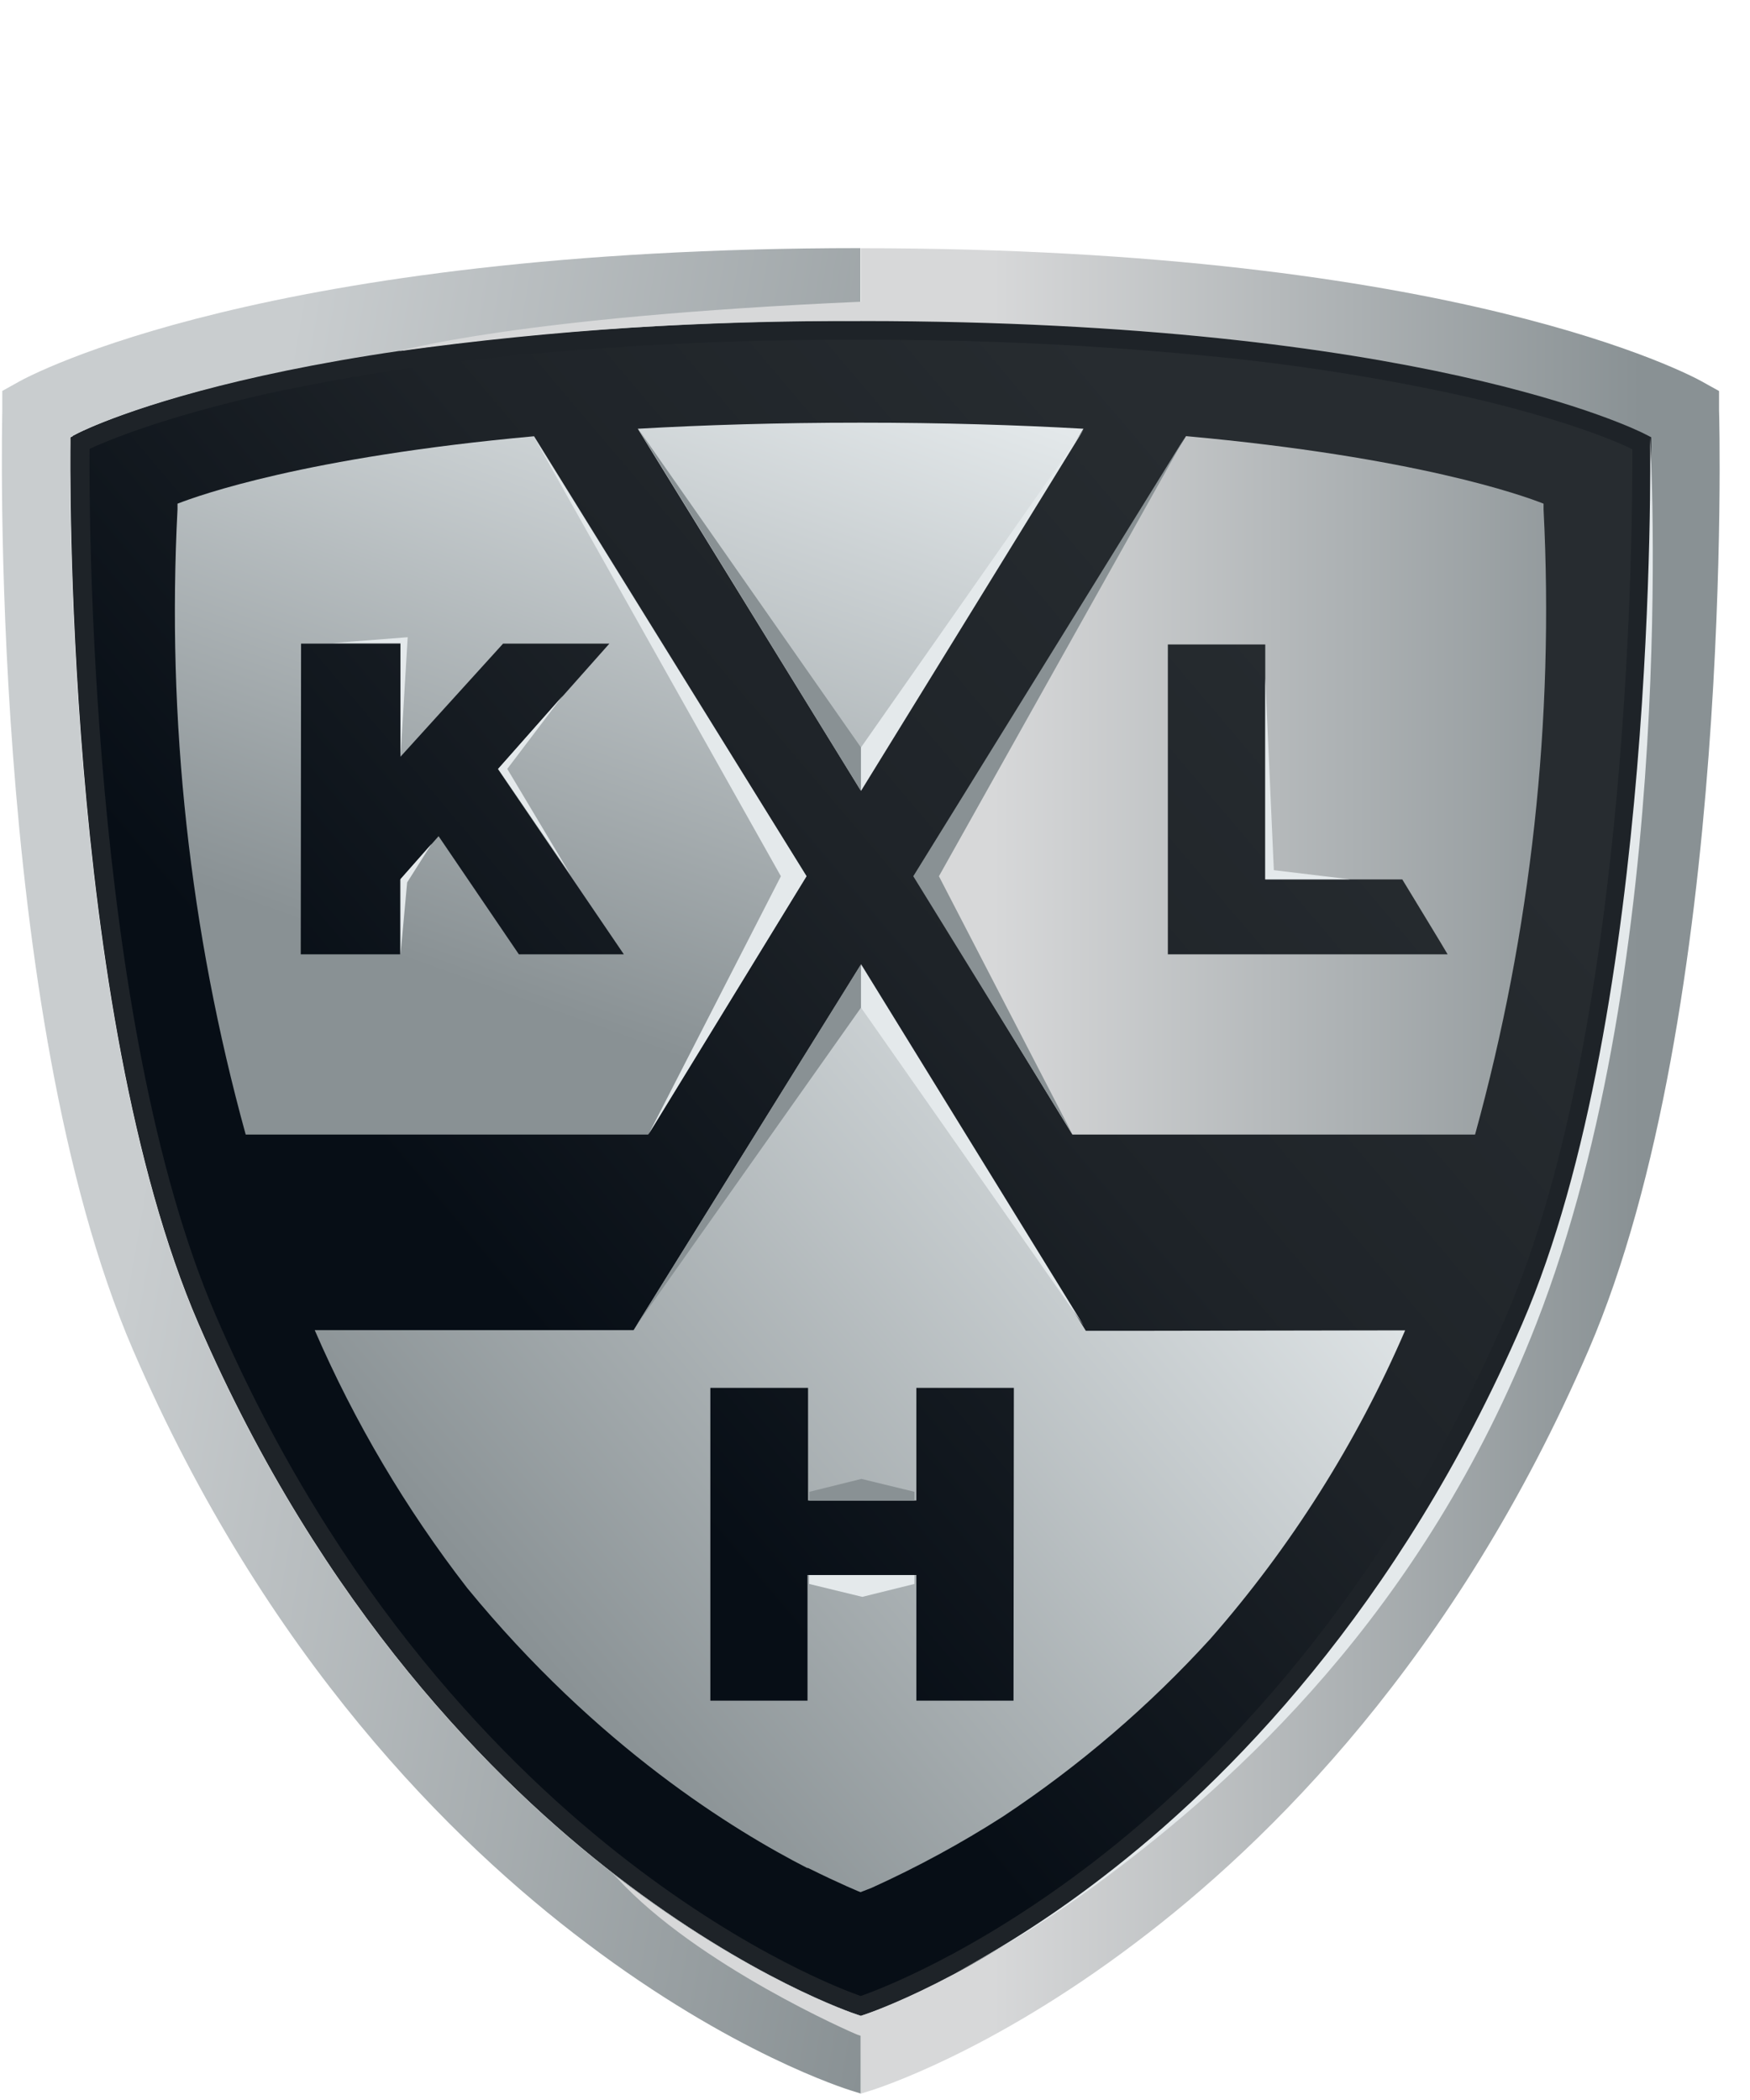
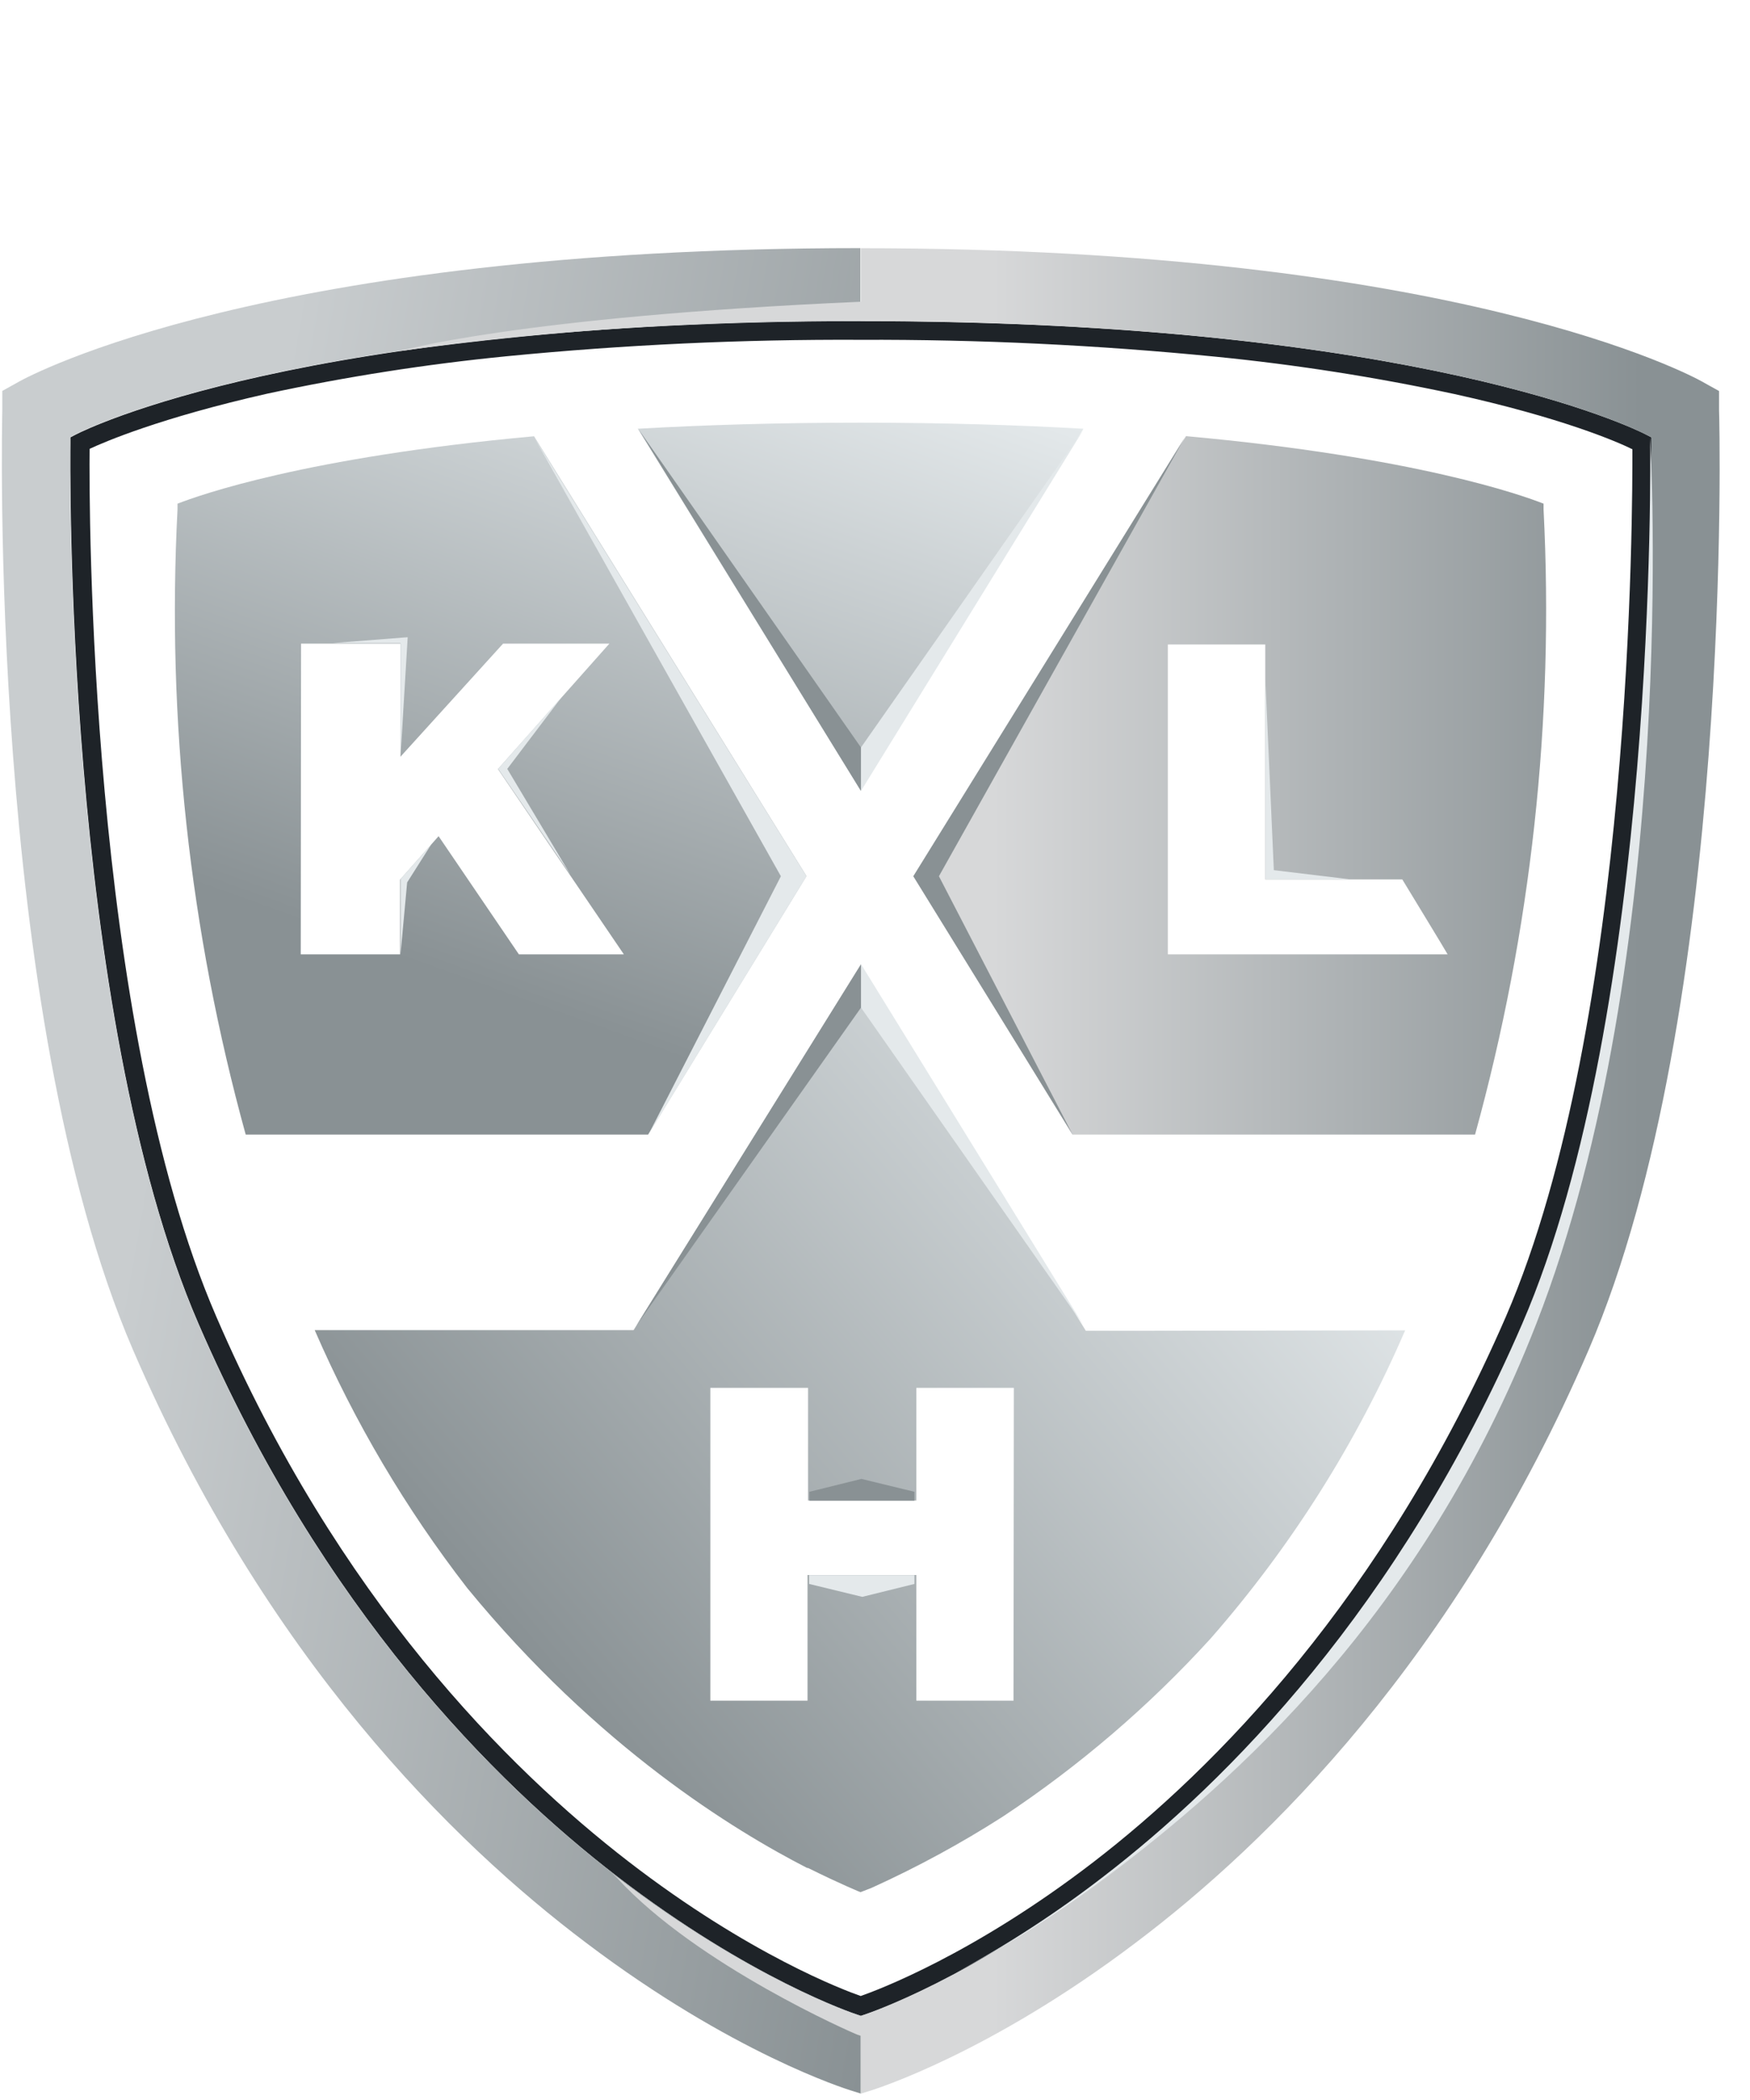
<svg xmlns="http://www.w3.org/2000/svg" width="55" height="66" viewBox="0 0 55 66" fill="none">
  <g clip-path="url(#clip0_7156_8574)">
-     <path d="M51.963 13.7L51.777 13.603C51.497 13.458 44.662 10.052 27.125 10.052C9.589 10.052 2.757 13.461 2.473 13.603L2.288 13.7V13.909C2.288 14.085 2.046 31.697 6.315 41.561C10.198 50.54 15.612 55.961 19.467 58.927C23.669 62.152 26.884 63.231 27.02 63.276L27.132 63.311L27.244 63.276C27.381 63.231 30.606 62.152 34.798 58.927C38.65 55.961 44.063 50.537 47.95 41.561C52.215 31.697 51.977 14.085 51.974 13.909L51.963 13.7Z" fill="url(#paint0_linear_7156_8574)" />
    <path d="M35.803 41.825H34.126L27.049 30.338L19.913 41.804H9.891C11.142 44.691 12.751 47.413 14.681 49.906C18.792 54.925 23.085 57.536 25.368 58.708H25.396C26.447 59.229 27.042 59.468 27.042 59.468C27.042 59.468 27.165 59.423 27.392 59.333C28.823 58.685 30.204 57.935 31.524 57.089C33.922 55.499 36.112 53.623 38.044 51.501C40.58 48.606 42.643 45.336 44.162 41.811L35.803 41.825ZM31.853 53.45H28.8V49.5H25.379V53.45H22.325V43.618H25.396V47.159H28.8V43.618H31.864L31.853 53.45Z" fill="url(#paint1_linear_7156_8574)" />
    <path d="M27.051 10.68C30.774 10.666 34.496 10.844 38.201 11.21C40.727 11.46 43.237 11.853 45.719 12.386C49.08 13.129 50.835 13.885 51.304 14.12C51.304 15.83 51.339 32.103 47.326 41.385C43.474 50.246 38.155 55.605 34.37 58.518C30.584 61.431 27.566 62.551 27.051 62.732C26.533 62.551 23.549 61.435 19.75 58.504C15.951 55.573 10.614 50.232 6.794 41.371C2.777 32.09 2.798 15.816 2.816 14.107C3.285 13.888 5.039 13.132 8.401 12.372C10.882 11.839 13.393 11.446 15.919 11.197C19.618 10.835 23.334 10.662 27.051 10.68ZM27.051 10.094C9.518 10.094 2.683 13.503 2.399 13.649L2.213 13.746V13.954C2.213 14.131 1.972 31.743 6.24 41.606C10.127 50.586 15.537 56.007 19.393 58.972C23.595 62.198 26.809 63.276 26.946 63.321L27.058 63.36L27.17 63.321C27.307 63.276 30.532 62.198 34.723 58.972C38.575 56.007 43.989 50.586 47.876 41.606C52.141 31.743 51.903 14.131 51.903 13.954V13.746L51.717 13.649C51.434 13.503 44.602 10.094 27.065 10.094H27.051Z" fill="#1E2328" />
    <path d="M20.37 35.658L25.346 27.535L16.785 13.711C9.595 14.366 6.244 15.57 5.579 15.83V16.01C5.236 22.631 5.959 29.263 7.722 35.658H20.37ZM9.462 20.228H12.586V23.783L15.811 20.228H19.152L15.65 24.171L19.607 29.994H16.308L13.784 26.28L12.575 27.646V29.994H9.452L9.462 20.228ZM27.048 24.84L20.045 13.475C22.121 13.357 24.446 13.284 27.048 13.284C29.65 13.284 31.971 13.357 34.051 13.475L27.048 24.84Z" fill="url(#paint2_linear_7156_8574)" />
    <path d="M26.937 63.315C26.801 63.27 23.576 62.191 19.384 58.965C15.532 56 10.119 50.579 6.232 41.6C1.963 31.736 2.201 14.124 2.205 13.947V13.739L2.39 13.642C2.674 13.496 9.506 10.087 27.042 10.087V7.798C8.308 7.798 0.916 11.818 0.608 11.988L0.422 12.092L0.072 12.286V12.681V12.893C0.072 13.08 -0.397 31.805 4.18 42.425C8.35 52.102 14.226 57.901 18.421 61.06C23.001 64.528 26.58 65.649 26.731 65.697L26.843 65.732L27.053 65.798V63.349L26.937 63.315Z" fill="url(#paint3_linear_7156_8574)" />
    <path d="M48.512 16.01V15.83C47.857 15.57 44.492 14.363 37.275 13.707L28.735 27.535L33.703 35.658H46.359C48.123 29.263 48.85 22.631 48.512 16.01ZM36.704 29.994V20.255H39.765V27.639H44.072C44.072 27.639 45.497 29.98 45.497 29.994H36.704ZM49.927 42.428C45.756 52.105 39.88 57.904 35.685 61.063C31.105 64.531 27.523 65.652 27.376 65.7L27.264 65.735L27.054 65.801V63.983L26.952 63.949C26.823 63.904 21.91 61.767 19.392 59.02C19.339 58.965 19.283 58.916 19.231 58.868L19.395 58.996C23.598 62.204 26.812 63.279 26.949 63.321L27.05 63.356L27.162 63.318C27.299 63.272 30.524 62.194 34.715 58.968C38.567 56.003 43.984 50.582 47.868 41.603C52.136 31.739 51.895 14.127 51.895 13.95V13.742L51.706 13.645C51.426 13.499 44.601 10.097 27.099 10.09C22.229 10.055 17.363 10.371 12.539 11.037C12.539 11.037 16.251 9.958 27.057 9.483V7.801C45.795 7.801 53.184 11.82 53.492 11.991L53.677 12.095L54.027 12.289V12.684V12.896C54.041 13.086 54.504 31.808 49.927 42.428Z" fill="url(#paint4_linear_7156_8574)" />
    <path d="M48.281 41.61C52.798 30.029 51.867 13.926 51.863 13.749V13.957C51.863 14.134 52.105 31.746 47.84 41.606C43.953 50.586 38.543 56.007 34.687 58.972C33.218 60.109 31.657 61.125 30.02 62.01C31.694 61.127 33.294 60.111 34.803 58.972C38.753 56.01 44.713 50.759 48.281 41.61Z" fill="#E4E9EB" />
    <path d="M10.453 20.211L12.813 20.027L12.589 23.763V20.211H10.453Z" fill="#E4E9EB" />
    <path d="M12.59 29.974L12.796 27.734L13.563 26.523L12.59 27.626V29.974Z" fill="#E4E9EB" />
    <path d="M17.68 21.872L15.943 24.165L17.929 27.491L15.656 24.165L17.68 21.872Z" fill="#E4E9EB" />
    <path d="M28.74 46.885L27.073 46.48L25.438 46.885V47.163H28.74V46.885Z" fill="#899194" />
    <path d="M25.43 49.781L27.1 50.187L28.739 49.781V49.504H25.43V49.781Z" fill="#E4E9EB" />
    <path d="M42.423 27.636H39.766V21.314L40.035 27.348L42.423 27.636Z" fill="#E4E9EB" />
    <path d="M20.379 35.659L24.542 27.539L16.793 13.753L25.348 27.539L20.379 35.659Z" fill="#E4E9EB" />
    <path d="M27.059 24.858V23.492L20.066 13.489L27.059 24.858Z" fill="#899194" />
    <path d="M27.059 30.304V31.67L20 41.662L27.059 30.304Z" fill="#899194" />
    <path d="M27.062 30.304V31.67L34.059 41.662L27.062 30.304Z" fill="#E4E9EB" />
    <path d="M33.711 35.658L29.509 27.539L37.24 13.742L28.703 27.539L33.711 35.658Z" fill="#899194" />
    <path d="M27.059 24.859V23.492L34.055 13.5L27.059 24.859Z" fill="#E4E9EB" />
  </g>
  <defs>
    <linearGradient id="paint0_linear_7156_8574" x1="7.183" y1="45.765" x2="49.068" y2="10.284" gradientUnits="userSpaceOnUse">
      <stop offset="0.18" stop-color="#070E16" />
      <stop offset="0.49" stop-color="#1E2328" />
      <stop offset="0.79" stop-color="#272C30" />
    </linearGradient>
    <linearGradient id="paint1_linear_7156_8574" x1="41.623" y1="32.207" x2="-10.246" y2="76.148" gradientUnits="userSpaceOnUse">
      <stop offset="0.03" stop-color="#E4E9EB" />
      <stop offset="0.47" stop-color="#899194" />
    </linearGradient>
    <linearGradient id="paint2_linear_7156_8574" x1="21.866" y1="9.084" x2="11.761" y2="37.115" gradientUnits="userSpaceOnUse">
      <stop stop-color="#E4E9EB" />
      <stop offset="0.77" stop-color="#899194" />
      <stop offset="1" stop-color="#899194" />
    </linearGradient>
    <linearGradient id="paint3_linear_7156_8574" x1="-3.338" y1="31.497" x2="32.036" y2="37.793" gradientUnits="userSpaceOnUse">
      <stop offset="0.24" stop-color="#C9CDCF" />
      <stop offset="1" stop-color="#899194" />
    </linearGradient>
    <linearGradient id="paint4_linear_7156_8574" x1="12.532" y1="36.803" x2="54.048" y2="36.803" gradientUnits="userSpaceOnUse">
      <stop offset="0.45" stop-color="#D7D8D9" />
      <stop offset="0.94" stop-color="#899194" />
    </linearGradient>
    <clipPath id="clip0_7156_8574">
      <rect width="54" height="65" fill="white" transform="translate(0.051 0.805)" />
    </clipPath>
  </defs>
</svg>